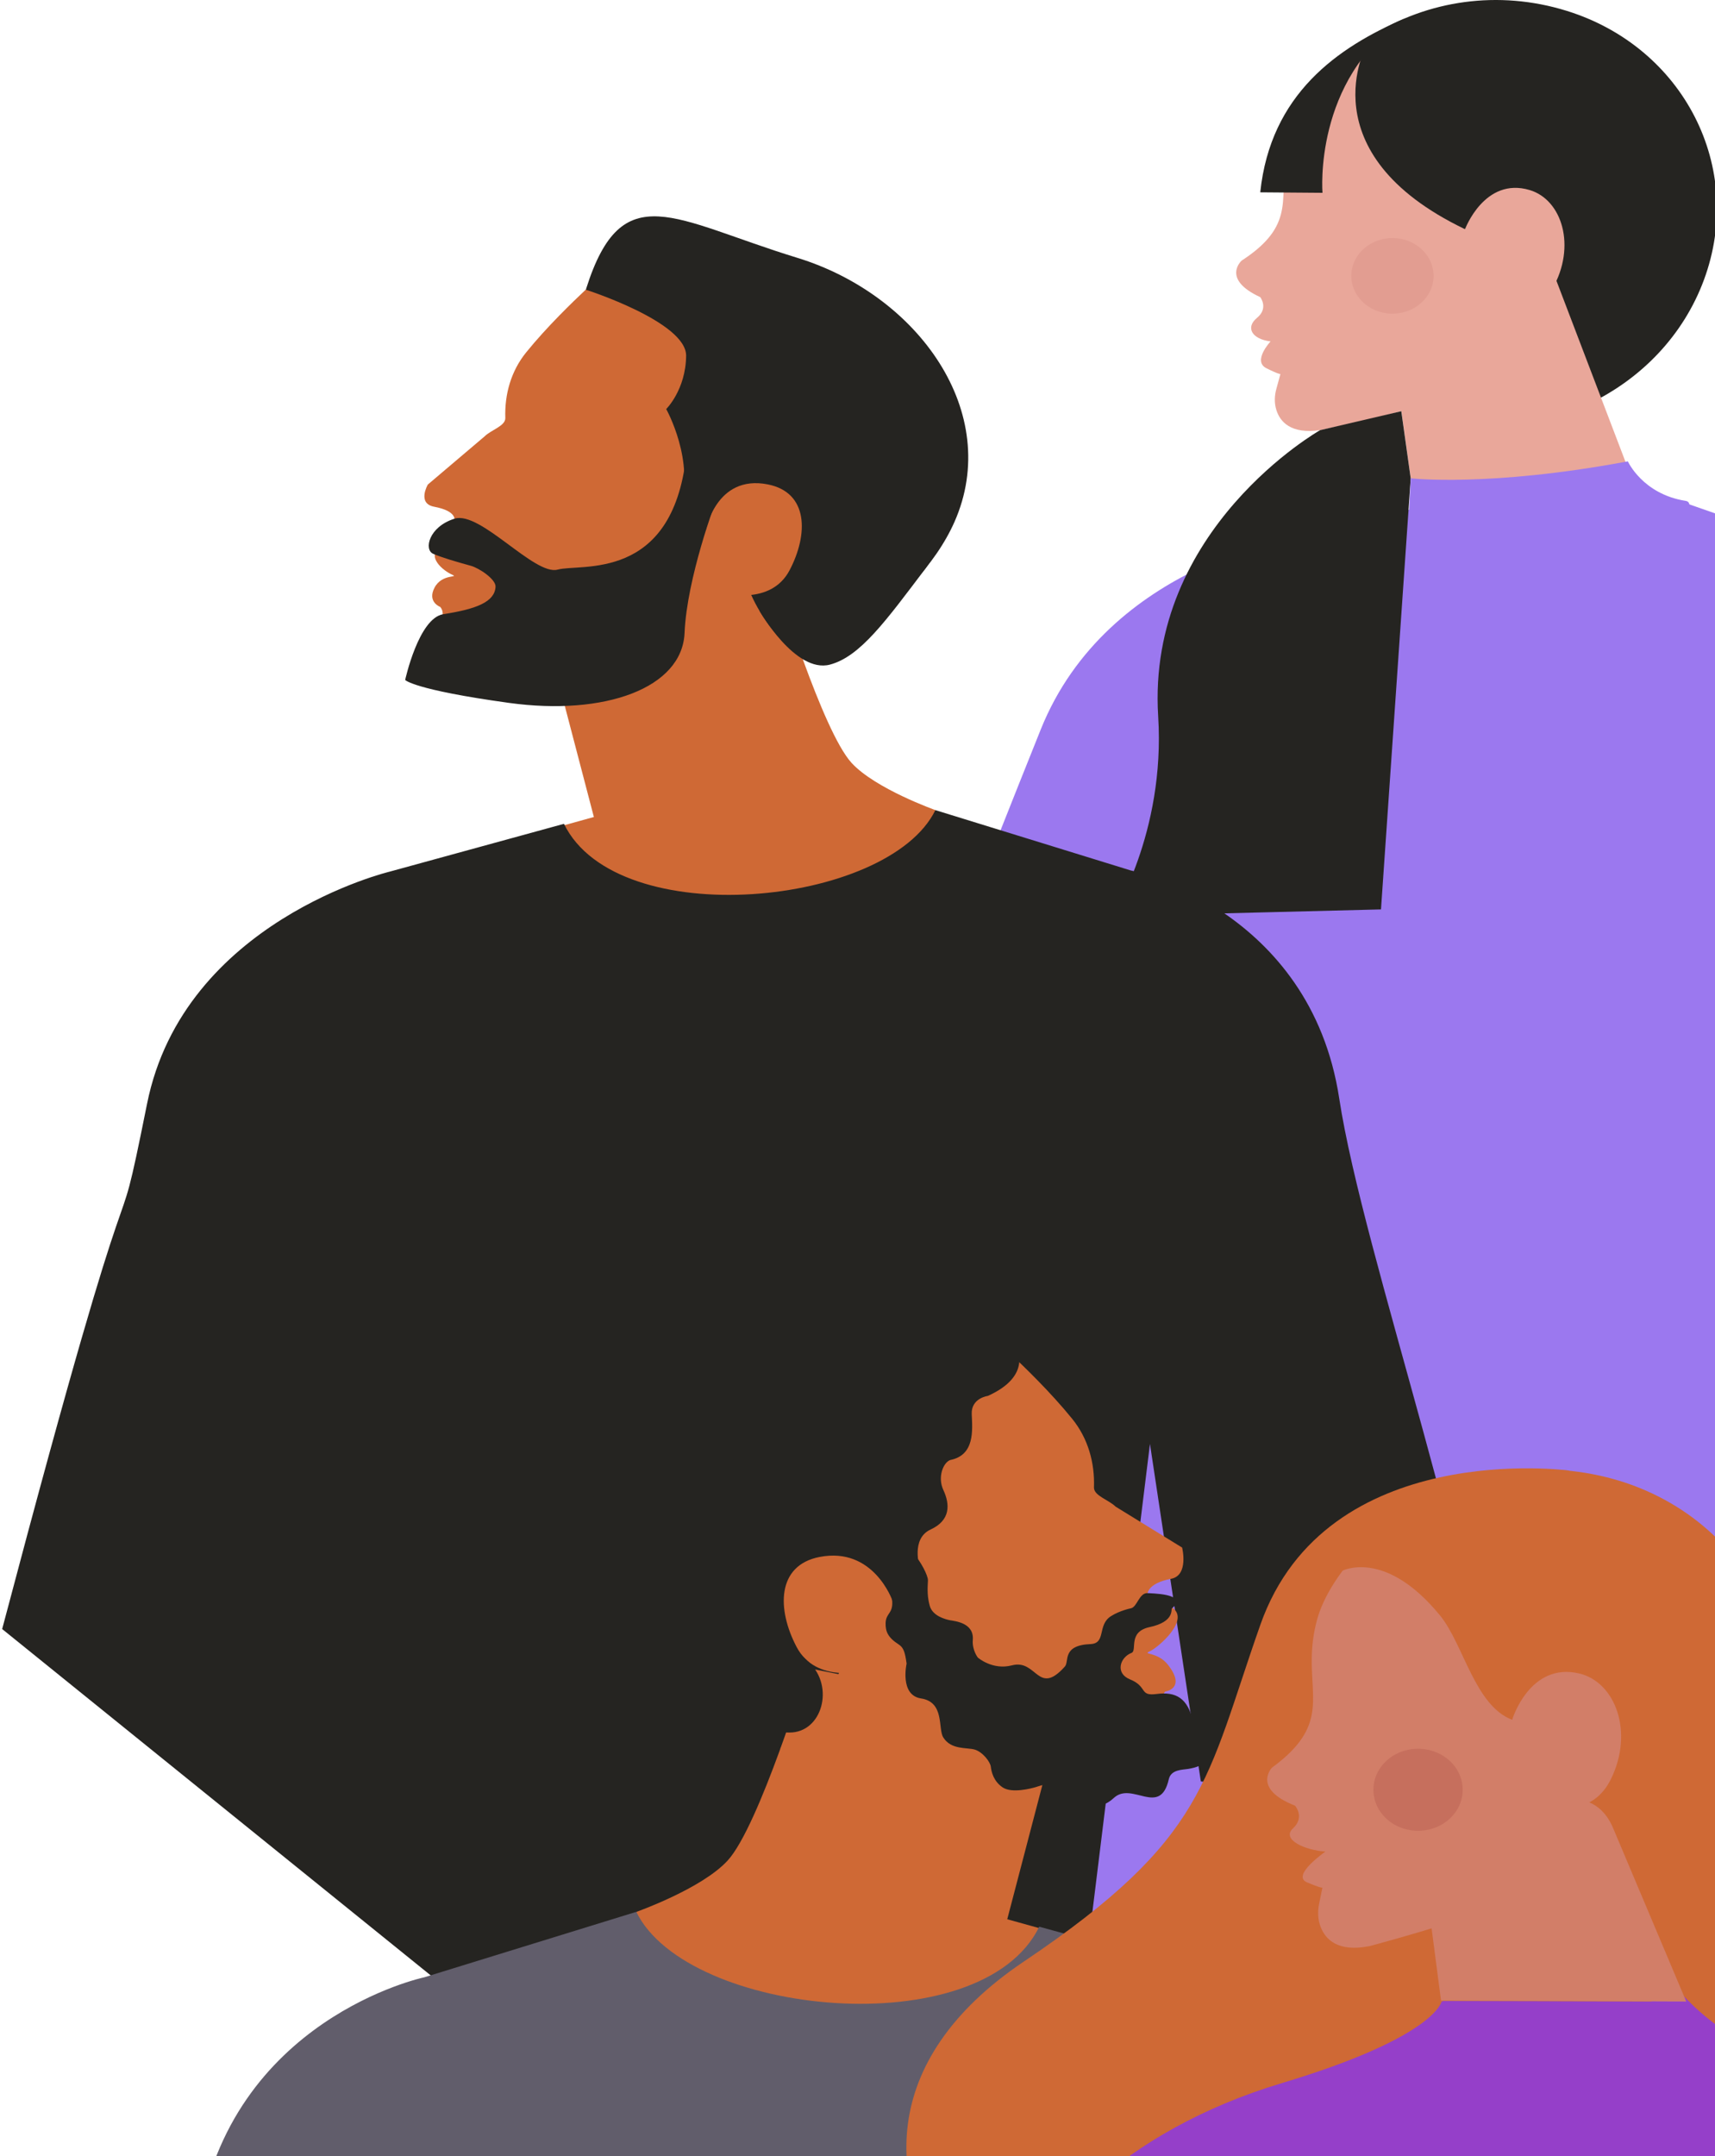
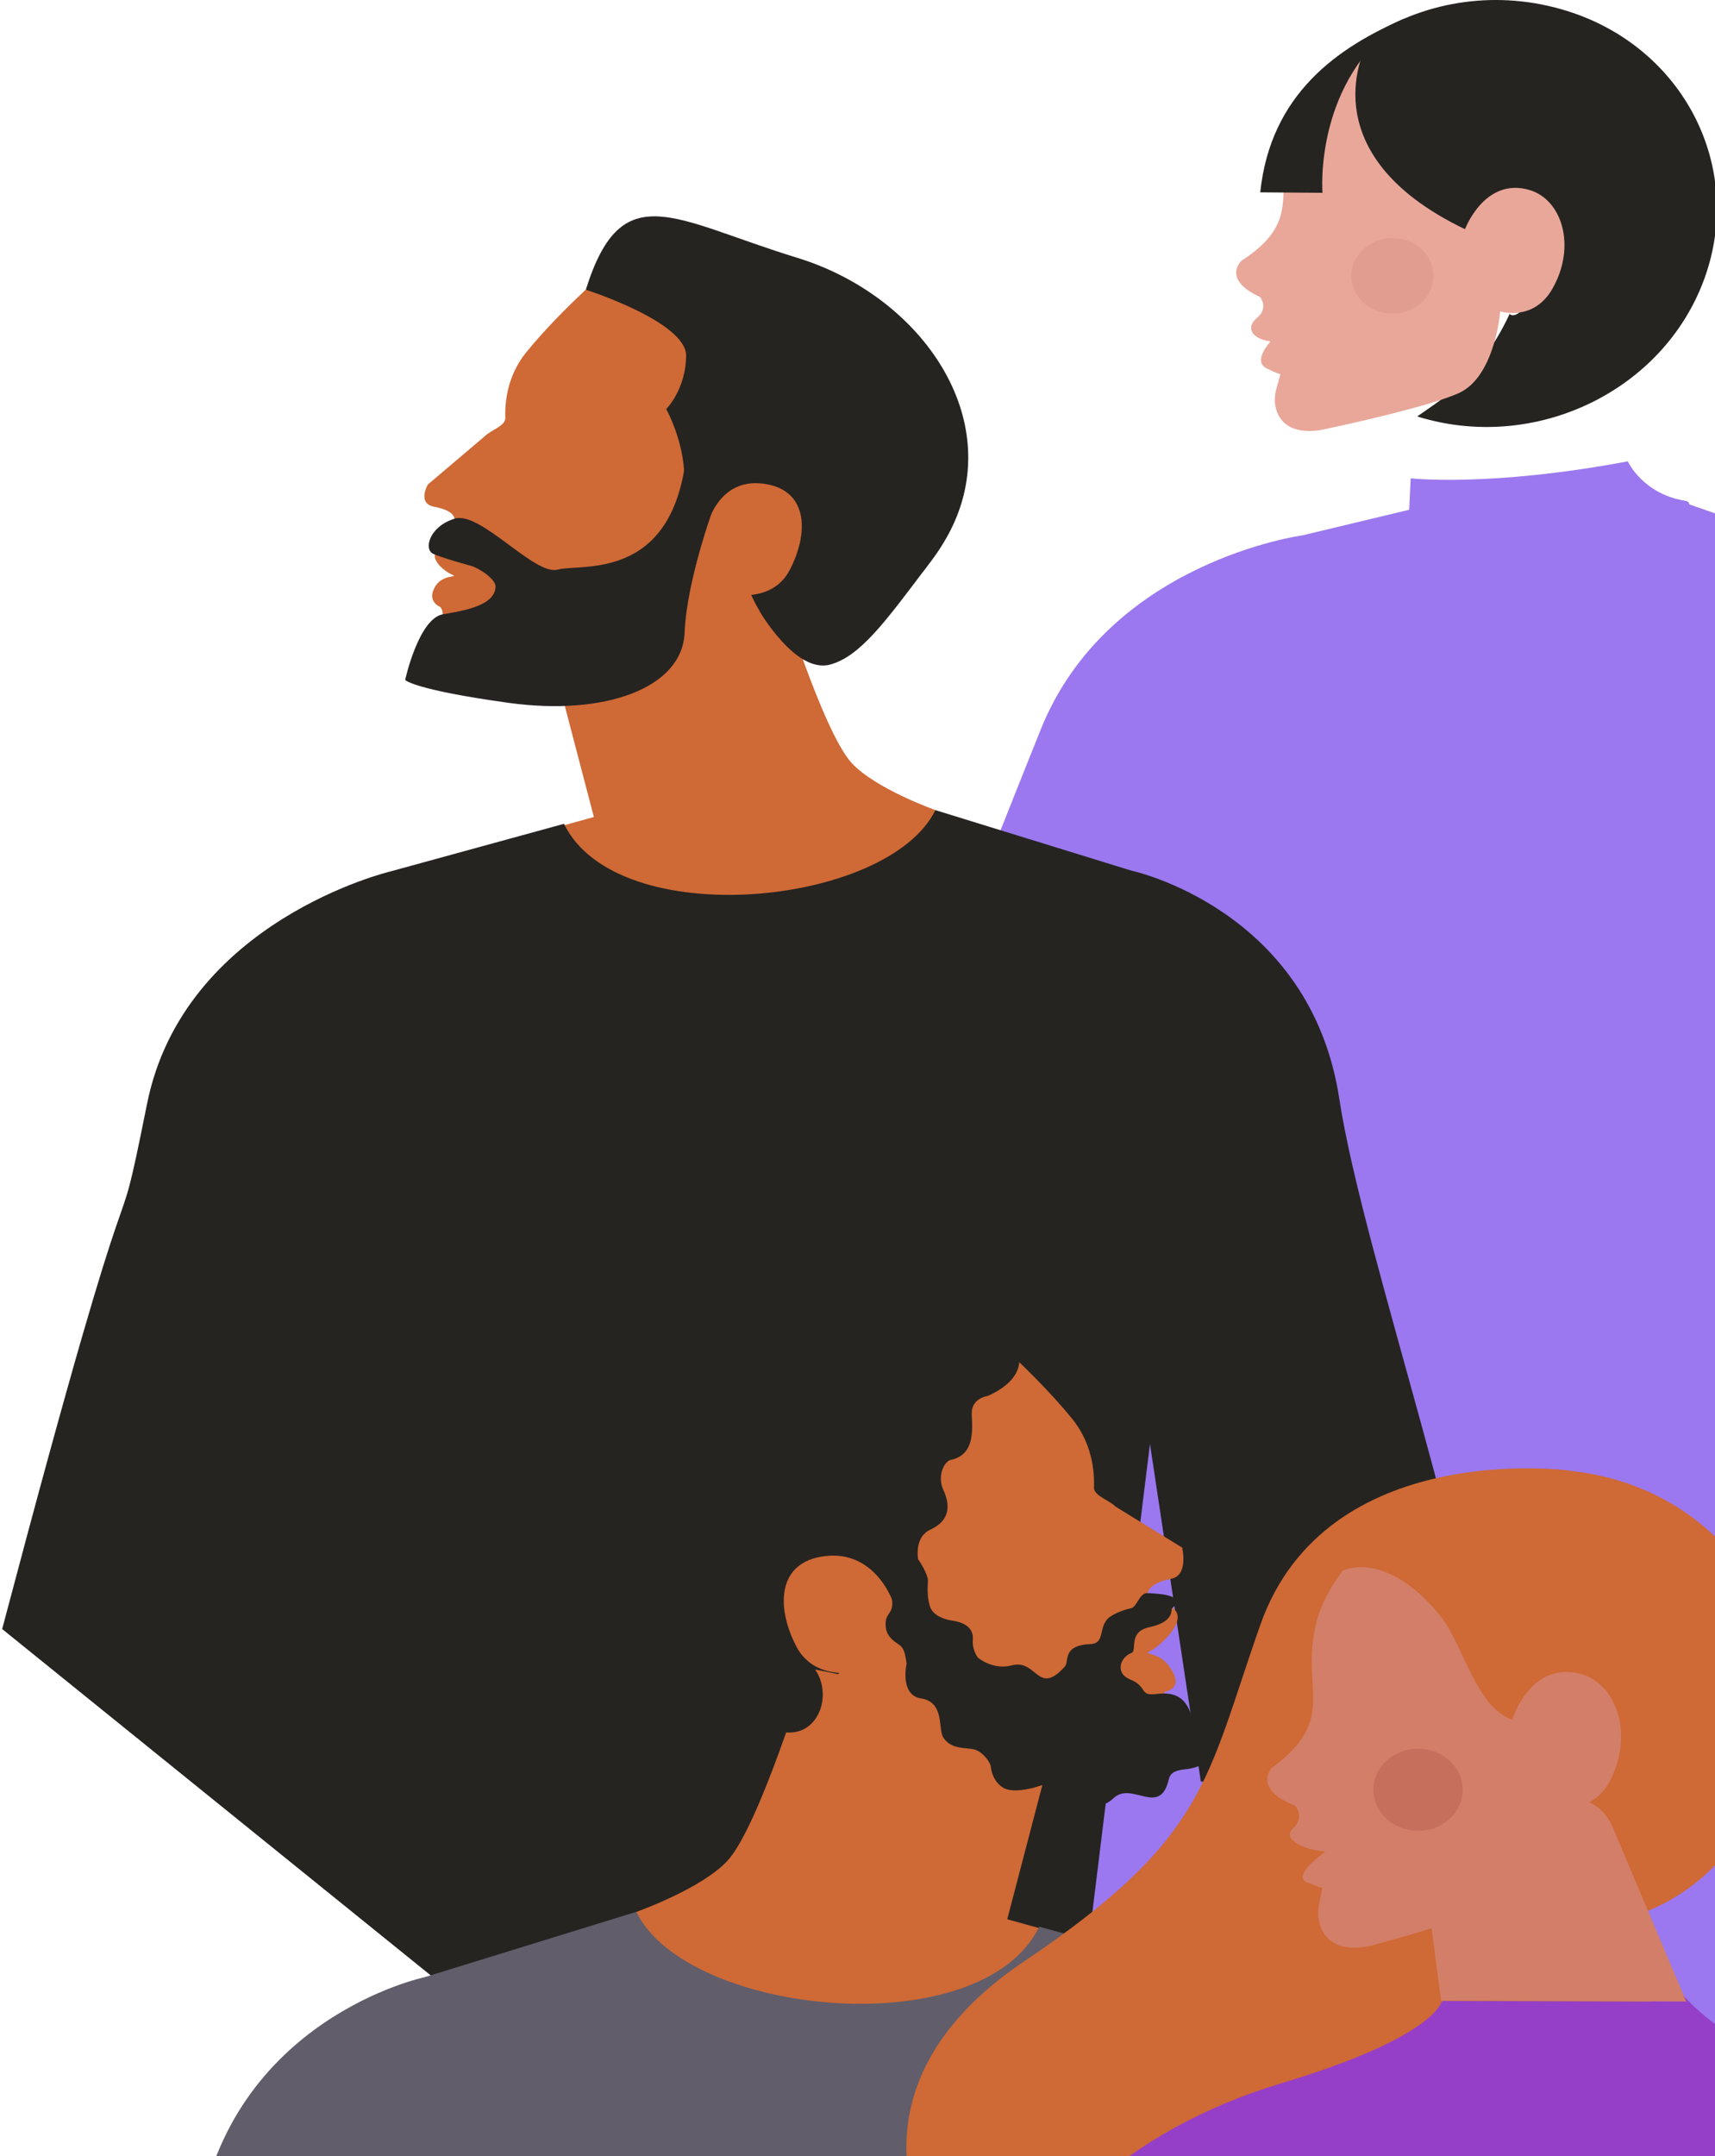
<svg xmlns="http://www.w3.org/2000/svg" width="397" height="499" viewBox="0 0 397 499" fill="none">
  <g clip-path="url(#clip0_4194_2571)">
    <path d="M267.722 161.521L436.954 164.261C436.954 164.261 427.521 415.573 457.007 479.634C486.492 543.696 216.328 431.564 216.328 431.564C216.328 431.564 236.806 319.599 271.556 256.712C300.129 205.007 267.722 161.521 267.722 161.521Z" fill="#9B78EF" />
    <path d="M349.453 72.648C349.453 72.648 351.339 75.276 356.786 65.394C362.233 55.511 358.429 49.514 350.533 49.85C342.637 50.185 339.137 53.023 339.137 53.023C339.137 53.023 303.003 35.439 317.624 8.181C330.45 0.172 346.76 -2.442 362.705 2.52C389.802 10.949 404.012 38.807 394.457 64.723C384.903 90.638 355.189 104.812 328.092 96.383C327.97 96.341 335.607 91.435 338.894 88.164C345.71 81.371 349.453 72.634 349.453 72.634V72.648Z" fill="#252421" />
    <path d="M287.362 60.348C290.177 58.531 292.17 56.811 293.585 55.134C299.808 47.782 295.03 41.114 298.956 29.526C302.303 19.672 313.273 11.187 316.65 8.811C316.97 8.601 317.305 8.391 317.624 8.196C303.003 35.453 339.137 53.037 339.137 53.037C339.137 53.037 343.656 40.876 354.093 43.98C361.609 46.216 364.957 57.021 359.358 66.834C354.945 74.536 347.277 72.061 347.277 72.061C347.277 72.061 346.121 87.228 337.631 91.002C334.664 92.316 329.72 93.783 324.516 95.139C314.84 97.655 305.635 99.542 305.635 99.542C298.758 100.535 296.309 97.558 295.472 94.916C294.954 93.308 295.015 91.575 295.472 89.953L296.4 86.557C296.4 86.557 296.065 86.668 293.174 85.229C289.842 83.579 294.118 79.009 294.118 79.009C289.812 78.491 288.245 75.808 290.983 73.557C293.722 71.307 291.729 68.763 291.729 68.763C282.691 64.611 287.378 60.362 287.378 60.362L287.362 60.348Z" fill="#E9A79A" />
-     <path d="M322.463 81.189L327.651 118.538L380.156 117.043L356.422 54.826L322.463 81.203V81.189Z" fill="#E9A79A" />
    <path d="M340.736 114.485L301.513 123.892C301.513 123.892 256.539 129.917 240.913 168.832C212.69 239.127 202.71 267.866 202.71 267.866L216.342 414.748L340.736 114.485Z" fill="#9B78EF" />
    <path d="M377.892 112.122L430.549 130.531C430.549 130.531 460.674 140.456 467.506 178.84C474.322 217.224 473.333 263.715 473.333 263.715L448.031 307.983L413.205 190.078L300.647 186.947L334.759 112.528L377.892 112.136V112.122Z" fill="#9B78EF" />
    <path d="M316.421 10.292C316.421 10.292 302.271 35.355 339.121 53.037L317.79 8.098C316.056 9.09 318.034 8.88 316.421 10.306V10.292Z" fill="#252421" />
    <path d="M325.127 4.295C309.608 10.991 294.12 21.768 291.731 44.51L306.139 44.622C306.139 44.622 303.964 18.469 325.127 4.295Z" fill="#252421" />
-     <path d="M305.623 99.528C305.623 99.528 265.366 122.298 268.104 165.798C269.808 192.832 257.439 212.024 257.439 212.024L319.682 210.458L326.559 110.711L324.383 95.167L305.623 99.542V99.528Z" fill="#252421" />
    <path d="M326.572 110.697C326.572 110.697 344.708 112.779 376.826 106.769C376.826 106.769 380.234 114.345 390.184 115.91C400.135 117.476 322.814 187.73 322.814 187.73L326.557 110.697H326.572Z" fill="#9B78EF" />
    <path d="M312.931 65.243C312.088 60.472 315.614 55.977 320.806 55.203C325.999 54.429 330.891 57.668 331.734 62.438C332.577 67.209 329.051 71.703 323.858 72.478C318.666 73.252 313.774 70.013 312.931 65.243Z" fill="#E29D91" />
    <path d="M216.544 187.481C216.544 187.481 202.592 182.533 197.115 176.536C190.36 169.128 180.105 135.482 180.105 135.482L126.261 146.246L137.474 189.074L121.742 193.436C121.742 193.436 160.615 243.952 189.614 233.804C218.613 223.656 216.544 187.481 216.544 187.481Z" fill="#CF6935" />
    <path d="M0.5 377C34.505 248.416 25.461 298.145 34.042 255.442C42.547 213.075 90.29 201.696 90.29 201.696L130.548 190.654C142.902 215.996 205.662 209.762 216.525 187.481L261.758 201.445C261.758 201.445 303.309 210.223 310.019 254.24C315.541 290.429 343.232 367.658 348.922 420.076C349.135 422.075 277.977 412.262 277.977 412.262L266.201 334.153L252.082 448.913L184.118 583.508L75.547 406.853L77.51 331.749C77.631 330.239 79.427 330.994 79.061 332.461V331.711C79.061 331.711 76.825 333.664 77.51 331.749L75.547 406.853L113.128 468L0.5 377Z" fill="#252421" />
    <path d="M135.724 66.71C127.417 92.835 126.002 146.623 154.438 154.241C182.874 161.873 212.299 140.389 220.956 120.763C232.078 95.547 212.618 68.262 184.517 59.651C155.913 50.887 144.031 40.585 135.724 66.696V66.71Z" fill="#252421" />
    <path d="M135.566 67.06C132.614 69.841 126.635 75.586 121.797 81.555C118.267 85.916 116.791 91.298 116.974 96.721C117.034 98.58 113.718 99.461 112.181 100.985L99.035 112.139C99.035 112.139 96.495 116.514 100.496 117.269C105.989 118.303 105.167 120.498 105.167 120.498C105.167 120.498 104.665 124.621 102.367 126.061C98.107 128.731 102.824 132.184 104.634 132.98C106.445 133.777 102.322 132.673 100.587 136C98.838 139.326 101.911 140.459 101.911 140.459C104.969 143.995 94.121 151.138 104.148 156.953C111.131 161.02 141.864 165.074 152.758 155.681L167.562 137.23C167.562 137.23 178.41 140.277 182.776 131.974C187.143 123.671 187.189 113.956 177.71 112.097C165.736 109.749 163.378 122.734 163.378 122.734C163.378 122.734 152.849 130.464 157.277 117.716C161.05 106.841 154.219 94.666 154.219 94.666C154.219 94.666 158.737 90.221 158.829 82.352C158.92 74.482 135.566 67.032 135.566 67.032V67.06Z" fill="#CF6935" />
    <path d="M185.881 152.55C185.881 152.55 175.885 145.868 172.157 132.966C165.478 109.916 133.68 165.27 133.68 165.27C133.68 165.27 179.323 175.39 185.881 152.55Z" fill="#CF6935" />
    <path d="M165.695 115.997C165.695 115.997 159.001 133.721 158.468 146.469C157.92 159.231 140.058 165.717 117.86 162.67C95.662 159.609 93.791 157.358 93.791 157.358C93.791 157.358 96.91 143.017 102.631 142.136C110.405 140.934 114.513 139.257 114.711 135.804C114.818 134.029 110.847 131.443 109.006 130.94C105.476 129.975 102.25 129.011 100.288 128.172C98.082 127.221 99.238 121.91 105.217 120.037C111.196 118.164 123.718 133.274 129.089 131.82C134.475 130.367 155.547 134.728 158.833 105.611C162.12 76.495 165.71 116.011 165.71 116.011L165.695 115.997Z" fill="#252421" />
    <path d="M187.813 145.001C194.507 118.415 223.551 119.282 214.164 131.666C205.081 143.659 199.117 151.962 192.118 153.808C184.1 155.918 175.793 141.325 175.793 141.325L187.813 144.987V145.001Z" fill="#252421" />
    <path d="M121.62 350.863C121.62 350.863 121.938 353.015 120.297 355.362C118.656 357.696 119.186 360.03 120.363 361.696C121.541 363.361 126.292 365.574 126.12 369.464C125.948 373.367 125.617 376.187 127.655 377.44C129.693 378.704 134.959 379.531 136.044 384.807C137.129 390.096 133.517 389.901 133.517 389.901C133.517 389.901 137.182 392.199 143.653 391.19C147.663 390.558 149.423 397.329 149.423 397.329C149.423 397.329 150.998 400.867 155.166 400.247C159.334 399.627 164.733 398.168 167.803 401.39C170.873 404.624 174.459 404.089 174.459 404.089C174.459 404.089 176.947 404.028 178.548 402.205C180.15 400.381 184.318 400.904 185.205 401.524C186.091 402.144 189.479 404.028 192.006 403.311C194.521 402.581 195.645 400.478 196.188 399.433C196.717 398.387 198.133 396.746 200.039 396.77C201.944 396.794 206.999 398.059 209.765 395.822C212.531 393.573 212.12 389.865 212.12 389.865C212.12 389.865 212.478 385.683 217.916 386.692C223.355 387.701 224.109 383.555 224.109 383.555L224.215 380.832C224.215 380.832 191.57 350.377 159.056 342.268C145.638 338.913 133.292 347.775 121.62 350.876V350.863Z" fill="#252421" />
    <path d="M240.334 331.74C239.328 330.244 240.148 328.299 240.85 327.339C241.564 326.378 239.923 323.315 239.315 320.956C238.706 318.597 238.243 317.99 237.211 317.6C236.179 317.211 233.175 315.291 234.061 313.09C234.405 312.251 235.53 310.804 236.007 309.504C237.396 305.589 234.339 301.407 229.986 300.41C229.827 300.373 229.668 300.337 229.496 300.313C224.904 299.534 223.356 298.477 221.821 294.878C220.273 291.267 216.157 291.827 216.157 291.827C216.157 291.827 208.826 294.234 207.172 290.805C205.518 287.389 203.811 286.915 203.811 286.915C203.811 286.915 201.972 285.456 196.48 287.292C190.975 289.128 187.508 285.395 185.298 284.423C183.075 283.45 180.614 285.152 177.054 287.28C173.494 289.407 168.995 286.781 166.838 286.696C164.681 286.611 162.233 287.389 160.883 289.869C160.248 291.036 158.157 292.933 155.233 292.909C155.233 292.909 148.563 291.438 147.068 295.912C145.427 300.799 140.333 298.866 137.99 299.729C134.576 300.993 133.531 305.71 132.71 307.291C131.89 308.871 129.654 309.297 128.397 309.26C127.139 309.224 124.585 309.212 122.746 310.95C120.907 312.689 121.224 316.324 121.436 317.333C121.648 318.342 120.285 321.989 117.784 322.488C115.283 322.986 114.118 325.004 114.118 325.004C114.118 325.004 111.988 327.703 113.761 331.679C115.521 335.654 112.914 337.672 110.439 340.821C107.965 343.958 110.704 346.851 110.704 346.851C110.704 346.851 115.336 351.909 113.099 355.033C110.863 358.158 111.353 359.738 111.353 359.738C111.353 359.738 111.008 361.951 115.653 365.209C120.311 368.467 118.75 373.172 119.067 375.409C119.372 377.646 122.27 378.643 126.134 380.248C129.998 381.853 130.024 386.752 131.109 388.466C132.194 390.181 134.232 391.02 137.236 391.36C141.007 391.785 142.807 391.202 142.807 391.202C165.885 369.805 192.431 380.382 191.226 361.915C221.331 396.174 222.443 359.605 222.443 359.605L229.377 356.018C229.377 356.018 238.044 352.967 237.475 348.979C236.47 341.94 240.651 344.067 241.961 339.691C242.927 336.42 241.379 333.223 240.387 331.74H240.334Z" fill="#252421" />
    <path d="M147.377 442.433C147.377 442.433 162.515 437.072 168.457 430.555C175.788 422.519 186.904 386.01 186.904 386.01L245.327 397.694L233.166 444.16L250.236 448.901C250.236 448.901 208.063 503.719 176.595 492.692C145.127 481.678 147.377 442.433 147.377 442.433Z" fill="#CF6935" />
    <path d="M382.206 655.7C381.452 653.633 354.615 562.513 345.299 516.181C336.063 470.213 284.269 457.873 284.269 457.873L240.574 445.886C227.169 473.386 159.073 466.615 147.295 442.446L98.214 457.594C98.214 457.594 53.13 467.113 45.839 514.88C39.844 554.149 9.805 637.95 3.626 694.823C3.387 696.987 80.615 686.349 80.615 686.349L93.384 601.599L108.708 726.116L182.455 872.152L293.162 719.6L292.024 581.15L325.437 722.214C325.437 722.214 382.96 657.779 382.206 655.712V655.7Z" fill="#615D6B" />
    <path d="M233.788 313.187C236.884 316.105 243.143 322.111 248.198 328.347C251.89 332.906 253.439 338.535 253.24 344.213C253.174 346.158 256.654 347.082 258.255 348.675L273.645 358.145C273.645 358.145 275.26 364.589 271.078 365.379C265.335 366.461 265.6 369.087 265.6 369.087C265.6 369.087 268.842 370.461 271.25 371.981C275.696 374.777 268.048 381.318 266.155 382.156C264.263 382.995 267.968 382.169 270.403 385.317C274.677 390.837 269.715 391.469 269.715 391.469C266.513 395.165 277.152 401.159 266.671 407.25C259.354 411.505 227.198 415.748 215.804 405.924L200.308 386.618C200.308 386.618 188.955 389.816 184.389 381.123C179.824 372.43 179.784 362.267 189.696 360.322C202.227 357.866 206.581 370.412 206.581 370.412C206.581 370.412 217.379 376.102 212.747 362.765C210.458 356.176 212.721 350.973 215.023 347.775C216.836 345.246 217.352 342.098 216.307 339.228C215.103 335.922 213.819 331.387 213.766 327.047C213.66 318.816 233.788 313.199 233.788 313.199V313.187Z" fill="#CF6935" />
    <path d="M180.656 404.538C180.656 404.538 191.494 397.28 195.557 383.299C202.795 358.291 237.306 418.349 237.306 418.349C237.306 418.349 187.776 429.327 180.656 404.538Z" fill="#CF6935" />
    <path d="M165.7 395.396C165.7 395.396 170.636 407.736 177.795 402.204C182.069 398.91 175.175 400.952 182.758 400.952C190.34 400.952 193.198 390.314 187.323 384.758C181.977 379.701 174.302 372.078 179.952 361.221C184.253 352.954 202.488 349.976 206.259 362.23C208.575 369.768 203.375 368.431 209.171 366.79C214.967 365.148 150.959 314.695 139.142 340.931C127.325 367.166 165.714 395.396 165.714 395.396H165.7Z" fill="#252421" />
    <path d="M235.238 311.777C235.238 311.777 239.194 318.318 228.674 323.047C228.674 323.047 224.77 323.533 224.942 327.29C225.115 331.034 225.657 336.748 219.98 337.879C218.379 338.426 216.963 341.794 218.379 344.833C219.941 348.189 220.033 351.836 215.428 353.963C210.81 356.079 212.887 362.656 212.887 362.656L190.18 345.222C190.18 345.222 210.241 294.501 235.251 311.789L235.238 311.777Z" fill="#252421" />
    <path d="M276.151 398.338C274.96 392.989 272.194 391.433 267.734 392.028C263.632 392.576 265.75 390.339 261.581 388.649C258.075 387.238 259.266 383.542 261.925 382.521C263.341 381.974 260.986 377.646 266.12 376.552C271.956 375.3 271.03 372.431 271.281 372.224C275.476 368.71 265.922 368.759 265.697 368.686C263.712 368.54 263.249 371.908 261.793 372.2C261.793 372.2 259.239 372.698 257.148 374.035C253.959 376.078 256.116 380.321 252.437 380.479C245.768 380.758 247.568 384.491 246.509 385.67C240.237 392.685 240.051 383.871 234.242 385.403C229.756 386.582 226.355 383.603 226.355 383.603C226.355 383.603 225.005 381.877 225.191 379.531C225.522 375.543 221.049 375.178 219.964 374.971C218.865 374.765 215.875 373.987 215.226 371.628C214.671 369.622 214.671 367.969 214.803 365.768C214.869 364.613 213.003 361.173 211.72 359.872C211.137 359.288 210.74 359.848 209.774 359.106C207.512 363.118 209.1 366.862 206.466 369.817C206.982 373.513 205.103 373.075 205.011 375.592C204.944 377.573 205.566 378.971 208.001 380.54C209.166 381.281 209.497 382.327 209.867 385.001C209.867 385.001 208.2 392.296 213.215 393.062C218.707 393.901 217.092 400.052 218.349 402.071C220.162 405.013 223.841 404.356 225.654 404.903C227.467 405.45 229.227 407.712 229.359 408.854C229.491 410.009 229.968 412.21 232.098 413.644C234.229 415.079 238.741 413.888 239.8 413.571C240.859 413.255 244.934 411.529 246.8 415.14C247.898 417.255 250.002 418.143 250.002 418.143C250.002 418.143 254.554 419.188 257.81 416.112C262.031 412.125 268.542 420.635 270.566 411.736C271.082 409.487 273.769 409.584 275.013 409.377C276.892 409.061 278.837 408.49 279.459 406.861C281.51 401.548 276.296 398.982 276.151 398.326V398.338Z" fill="#252421" />
-     <path d="M399.811 472.706C399.811 472.706 425.76 421.633 412.183 380.832L374.562 434.106C374.562 434.106 365.273 470.445 399.811 472.706Z" fill="#CF6935" />
    <path d="M363.22 340.323C363.22 340.323 307.007 332.676 291.749 376.03C279.085 411.98 279.575 425.316 237.005 453.947C168.233 500.206 247.75 571.072 280.012 550.709L390.282 498.857L363.22 340.323Z" fill="#CF6935" />
    <path d="M362.623 418.618C362.623 418.618 364.86 421.353 370.047 410.314C375.234 399.275 370.682 393.026 362.173 393.865C353.651 394.704 350.052 397.999 350.052 397.999C350.052 397.999 309.665 381.136 323.56 350.73C336.885 341.296 354.366 337.479 371.979 341.892C401.925 349.393 419.313 378.705 410.804 407.348C402.296 435.991 378.159 451.394 348.213 443.893C348.067 443.857 348.954 439.82 352.288 436.076C359.183 428.319 362.623 418.618 362.623 418.618Z" fill="#CF6935" />
    <path d="M294.503 409.037C297.414 406.898 299.452 404.916 300.868 403.007C307.074 394.667 301.424 387.725 304.851 374.96C307.775 364.091 319.05 354.231 322.53 351.459C322.861 351.216 323.205 350.973 323.549 350.73C339.508 370.425 350.041 397.998 350.041 397.998C350.041 397.998 354.077 384.552 365.59 387.288C373.887 389.257 378.294 400.758 372.908 411.724C368.687 420.332 360.191 418.107 360.191 418.107C360.191 418.107 360.019 434.605 351.1 439.2C347.99 440.805 342.724 442.689 337.192 444.464C326.897 447.771 317.052 450.373 317.052 450.373C309.668 451.856 306.823 448.792 305.724 445.972C305.05 444.258 304.997 442.385 305.354 440.598L306.121 436.854C306.121 436.854 305.764 436.987 302.535 435.614C298.817 434.021 306.823 428.501 306.823 428.501C302.112 428.198 296.514 425.705 299.32 423.116C302.125 420.514 299.783 417.876 299.783 417.876C289.699 413.925 294.476 409.037 294.476 409.037H294.503Z" fill="#D27E68" />
    <path d="M335.85 420.642C339.726 416.792 339.471 410.785 335.281 407.224C331.091 403.663 324.552 403.897 320.676 407.747C316.8 411.596 317.055 417.604 321.245 421.164C325.435 424.725 331.974 424.491 335.85 420.642Z" fill="#C66F5D" />
    <path d="M385.704 456.561C385.704 456.561 393.564 472.038 424.41 482.068C461.237 494.031 481.153 516.631 487.319 533.64C493.486 550.636 537.896 644.711 537.896 644.711L495.339 662.85L443.174 586.184C443.174 586.184 452.173 581.248 439.218 575.012C426.263 568.775 334.519 551.207 385.704 456.573V456.561Z" fill="#953FC9" />
    <path d="M333.738 463.078C333.738 463.078 332.653 471.296 296.779 482.068C259.647 493.204 238.673 516.267 233.869 533.64C200.47 654.242 187.303 677.876 194.157 651.774L239.123 721.303L304.321 596.202C304.321 596.202 269.016 581.248 281.971 575.012C294.926 568.775 384.936 557.724 333.738 463.09V463.078Z" fill="#953FC9" />
    <path d="M444.764 554.101L460.776 737.047L253.482 736.828L278.837 552.776C278.837 552.776 372.592 490.165 444.764 554.089V554.101Z" fill="#953FC9" />
    <path d="M310.449 363.629C310.449 363.629 320.467 358.086 333.382 373.902C338.781 380.516 341.401 394.728 350.042 397.999C349.195 377.878 370.858 349.563 350.042 340.323C350.042 340.323 313.718 344.615 310.449 363.629Z" fill="#CF6935" />
    <path d="M333.897 463.078L391.076 463.211L387.093 554.879H321.709L333.897 463.078Z" fill="#953FC9" />
    <path d="M330.059 436.015C330.059 436.088 333.578 462.98 333.578 462.98L390.348 463.199L373.674 423.687C368.897 411.153 355.069 416.587 344.019 425.17L330.059 436.015Z" fill="#D27E68" />
  </g>
  <defs>
    <clipPath id="clip0_4194_2571">
      <rect width="397" height="499" fill="white" />
    </clipPath>
  </defs>
</svg>